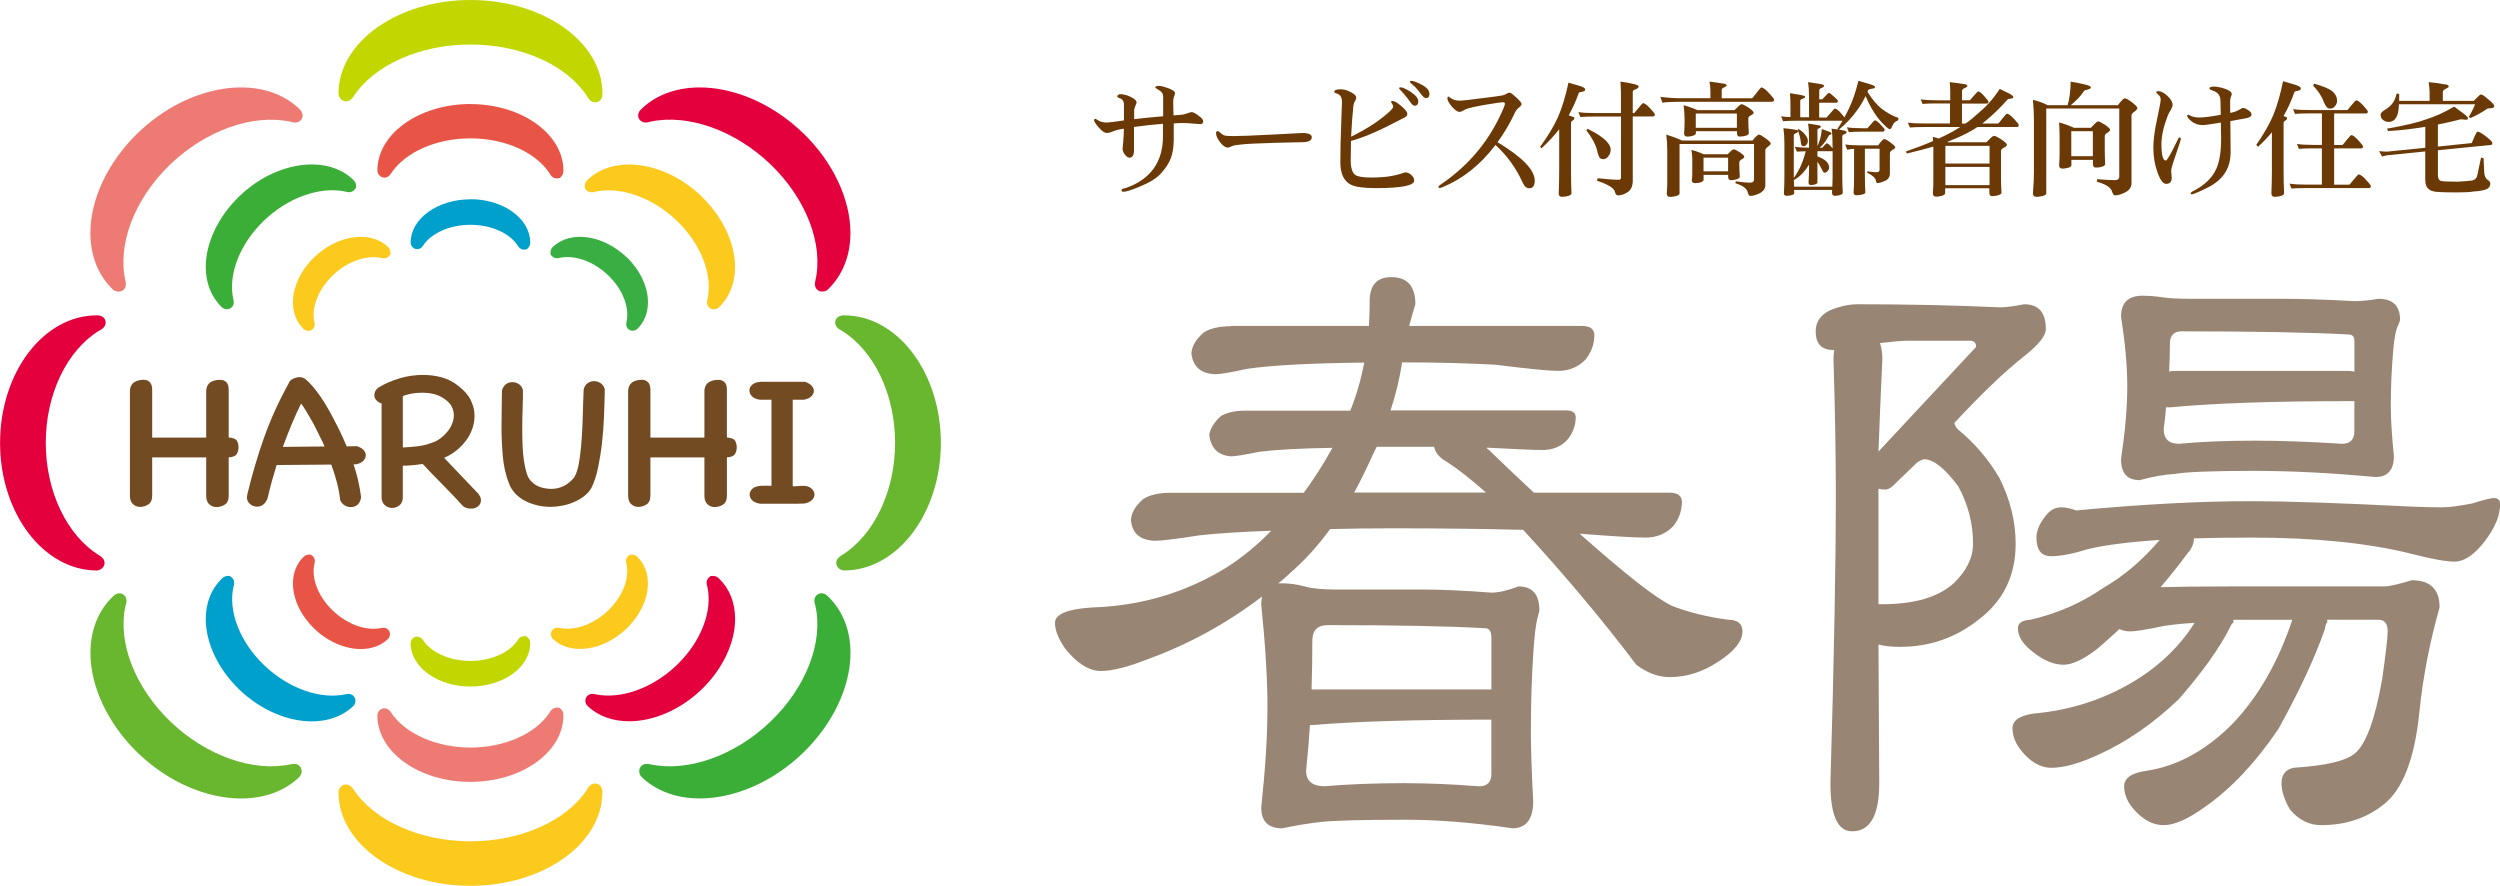
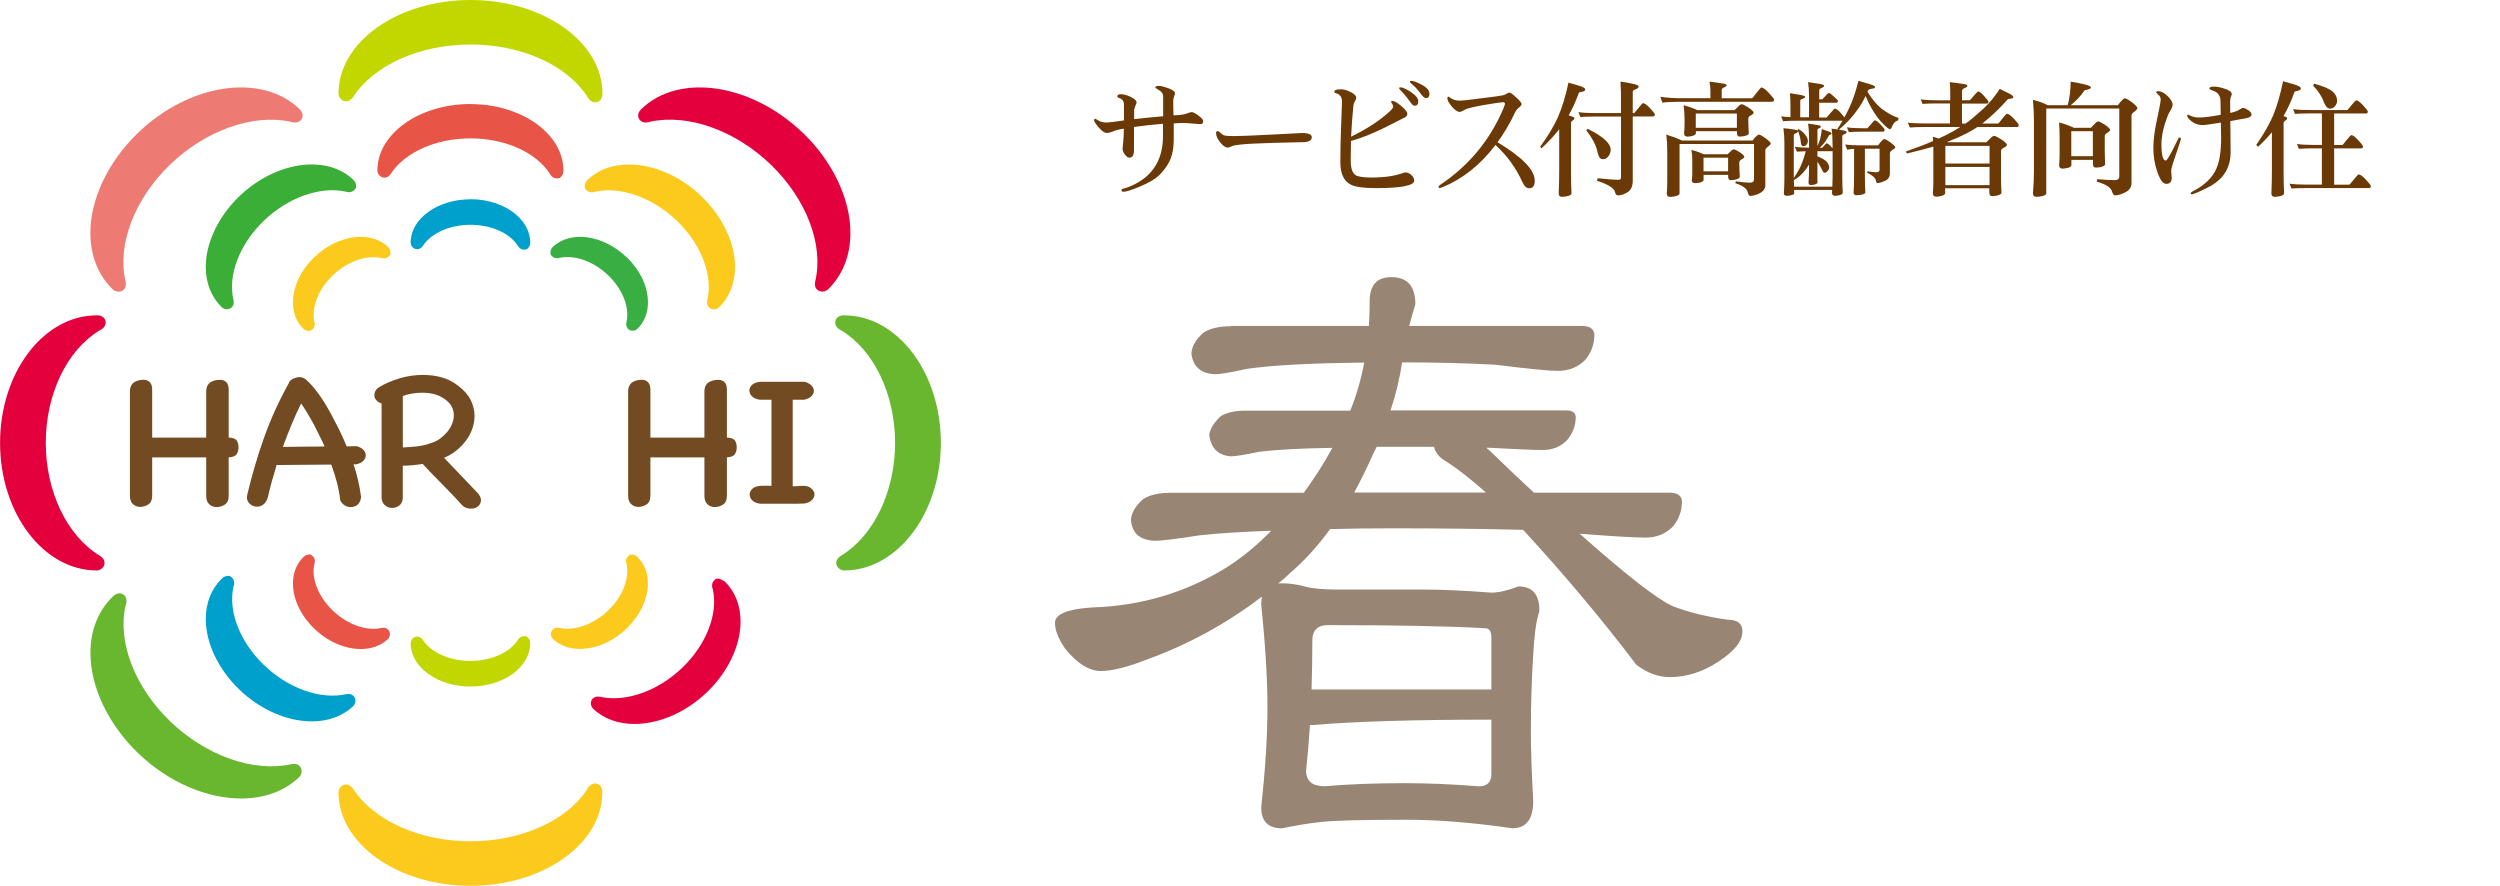
<svg xmlns="http://www.w3.org/2000/svg" width="161.51mm" height="57.23mm" viewBox="0 0 457.83 162.23">
  <defs>
    <style>.cls-1{fill:#68b72e;}.cls-2{fill:#6a3906;}.cls-3{fill:#fcca1d;}.cls-4{fill:#e85446;}.cls-5{fill:#ee7b73;}.cls-6{fill:#734b23;}.cls-7{fill:#988574;}.cls-8{fill:#00a0cd;}.cls-9{fill:#c2d600;}.cls-10{fill:#e4003d;}.cls-11{fill:#39af43;}.cls-12{fill:#3aae36;}</style>
  </defs>
  <g id="_レイヤー_1-2">
    <path class="cls-2" d="m208.16,18.74c0,.08-.08.28-.23.62-.15.34-.23.67-.23.99v1.47c1.52-.18,3.28-.36,5.31-.53v-3.65c0-.45-.24-.81-.71-1.1-.49-.29-.74-.46-.74-.51,0-.2.24-.3.71-.3.34,0,.89.14,1.65.41.84.32,1.26.62,1.26.9,0,.14-.05.34-.16.62s-.16.55-.16.83c0,.71.01,1.59.05,2.64l1.22-.09c.46-.03.89-.12,1.29-.28s.67-.23.8-.23c.28,0,.7.21,1.26.64.58.41.87.76.87,1.03,0,.35-.18.53-.53.53-.12,0-.55-.03-1.29-.09-.72-.08-1.34-.11-1.86-.11-.55,0-1.13.02-1.72.07v2.94c0,1.35-.18,2.49-.53,3.42-.35.93-.96,1.88-1.84,2.83-.78.86-2.08,1.66-3.91,2.41-1.47.61-2.44.92-2.92.92-.25,0-.37-.09-.37-.28,0-.11.06-.19.18-.25.21-.06.44-.12.67-.18,4.52-1.61,6.77-4.79,6.75-9.56v-2.18c-1.76.14-3.53.33-5.31.58v4.25c0,.92-.28,1.38-.85,1.38-.25,0-.51-.18-.8-.55-.29-.38-.44-.74-.44-1.08,0-.06.04-.5.12-1.31.08-.83.11-1.61.11-2.37-.55.08-.96.15-1.22.23-.26.06-.61.18-1.03.37-.31.12-.6.18-.87.18-.43,0-.94-.36-1.54-1.08-.54-.64-.8-1.06-.8-1.26,0-.17.11-.25.32-.25-.03,0,.15.11.55.34.38.23.88.34,1.49.34.32,0,1.36-.13,3.12-.39v-2.89c0-.4-.11-.7-.32-.9-.12-.12-.32-.24-.6-.34-.2-.06-.3-.14-.3-.23,0-.29.21-.44.64-.44.49,0,1.07.15,1.75.46.75.35,1.13.7,1.13,1.03Z" />
    <path class="cls-2" d="m238.46,26.04c-.77,0-2.49.04-5.17.12-3.17.09-5.23.2-6.18.32-.66.05-1.17.15-1.54.3-.35.17-.59.25-.71.25-.43,0-.9-.32-1.4-.96-.51-.64-.76-1.2-.76-1.68,0-.26.11-.39.32-.39.09,0,.27.12.53.37.26.26.55.42.87.48.31.05.83.07,1.59.07,1.15,0,3.49-.09,7.03-.28,3.52-.19,5.34-.28,5.44-.28,1.16,0,1.75.26,1.75.78,0,.6-.59.9-1.77.9Z" />
    <path class="cls-2" d="m259,33.05c0,.93-2.34,1.4-7.01,1.4-2.28,0-3.82-.21-4.62-.64-1.27-.64-1.91-2.01-1.91-4.11s.05-4.54.16-7.1c.09-2.57.14-3.9.14-3.97,0-.61-.18-1.04-.53-1.29-.12-.11-.32-.2-.6-.28-.18-.03-.28-.11-.28-.25,0-.31.4-.46,1.19-.46.57,0,1.18.18,1.84.53.66.32.99.66.99,1.01,0,.15-.08.37-.23.64-.17.26-.27.58-.3.96-.15,1.36-.29,3.21-.41,5.54,2.83-1.38,5.17-2.9,7.01-4.57.46-.43.69-.73.69-.92s-.07-.37-.21-.57c-.12-.18-.18-.28-.18-.3,0-.12.09-.18.28-.18.34,0,.87.31,1.61.94.73.61,1.1,1.09,1.1,1.45,0,.29-.22.54-.67.73-1.26.63-2.5,1.26-3.72,1.88-2.34,1.12-4.32,1.89-5.93,2.32-.03,1.26-.05,2.45-.05,3.58,0,1.35.28,2.23.83,2.64.44.32,1.41.48,2.89.48,1.39,0,2.59-.08,3.58-.25.66-.11,1.28-.25,1.86-.44.47-.17.77-.25.87-.25.35,0,.7.15,1.06.46.35.32.53.66.53,1.01Zm.73-14.49c0,.54-.22.8-.67.8-.2,0-.41-.15-.64-.46-.28-.37-.54-.73-.8-1.08-.38-.47-.75-.9-1.1-1.26-.2-.2-.3-.34-.3-.41,0-.11.09-.16.28-.16.34,0,.93.27,1.79.8.96.63,1.45,1.22,1.45,1.77Zm2.05-1.42c0,.55-.21.83-.62.83-.21,0-.46-.17-.74-.5-.28-.34-.55-.69-.83-1.06-.34-.41-.69-.76-1.06-1.03-.23-.2-.34-.32-.34-.37,0-.14.07-.21.21-.21.4,0,1,.21,1.81.64,1.04.52,1.56,1.09,1.56,1.7Z" />
    <path class="cls-2" d="m278.65,19.04c0,.18-.14.38-.41.6-.35.26-.6.56-.76.9-.96,2.04-2.04,3.88-3.24,5.51,4.55,2.73,6.82,5.07,6.82,7.03,0,.94-.34,1.4-1.01,1.4-.49,0-.9-.36-1.22-1.08-1.19-2.63-2.85-4.92-4.96-6.85-2.73,3.61-5.97,6.2-9.72,7.74-.21.09-.38.14-.48.14-.15,0-.23-.07-.23-.21,0-.12.12-.26.37-.41,5.27-3.55,9.12-8.24,11.56-14.06.15-.35.23-.6.23-.73,0-.2-.12-.3-.34-.3-.31,0-1.34.15-3.1.44-1.99.34-3.25.63-3.79.87-.17.09-.35.19-.55.3-.18.11-.36.16-.53.16-.38,0-.85-.32-1.4-.96-.55-.64-.83-1.16-.83-1.54,0-.2.08-.3.25-.3-.06,0,.11.12.53.37.4.25.89.37,1.47.37.51,0,1.91-.15,4.2-.46,1.98-.24,3.19-.41,3.65-.5.24-.05.47-.14.69-.28.25-.15.44-.23.6-.23.18,0,.6.3,1.24.9.64.58.96.98.96,1.19Z" />
    <path class="cls-2" d="m287.25,15.13c.72.2,1.42.41,2.09.62.64.2.96.41.96.64,0,.21-.18.35-.55.41-.37.05-.57.12-.62.21-.54,1.53-1.16,2.9-1.86,4.11.15.05.29.09.41.14.43.12.64.24.64.34,0,.21-.12.38-.37.51-.17.09-.25.25-.25.48v8.87c0,1.35.03,2.66.09,3.95,0,.26-.34.45-1.03.57-.32.05-.55.07-.69.07-.41,0-.62-.21-.62-.64.06-1.46.09-2.92.09-4.39v-7.35c-.89,1.15-1.97,2.31-3.24,3.49l-.25-.28c1.42-1.96,2.51-3.77,3.26-5.42.77-1.78,1.41-3.89,1.93-6.34Zm1.79,5.4c.73.12,1.78.18,3.15.18h4.66v-3.79c0-.37-.03-1.03-.09-1.98,1.07.15,1.77.28,2.09.37.83.15,1.24.34,1.24.55,0,.18-.18.35-.55.5-.35.09-.53.25-.53.48v3.86h.28s.28-.31.71-.85c.51-.64.8-.96.9-.96.28,0,.7.31,1.29.94.58.61.87.99.87,1.13,0,.25-.12.37-.37.37h-3.68v11.76c0,.95-.28,1.62-.83,2.02-.63.44-1.25.67-1.86.67-.29,0-.48-.21-.57-.64-.15-.69-1.25-1.37-3.28-2.04l.09-.46c1.75.18,3.03.28,3.86.28.29,0,.44-.12.44-.37v-11.21h-4.66c-1.3,0-2.23.03-2.78.09l-.37-.9Zm1.72,3.06c1.58.8,2.68,1.51,3.31,2.14.6.61.9,1.16.9,1.63,0,.51-.15.93-.44,1.26-.25.35-.54.53-.9.53-.25,0-.46-.07-.64-.21-.15-.15-.34-.67-.55-1.54-.25-1-.9-2.18-1.95-3.56l.28-.25Z" />
    <path class="cls-2" d="m313.05,14.95c.84.09,1.65.21,2.41.34.49.03.74.16.74.39,0,.08-.15.18-.44.32-.31.12-.46.28-.46.48v1.52h5.56c.06-.02.31-.32.76-.92.54-.7.85-1.06.94-1.06.31,0,.77.34,1.4,1.03.63.66.94,1.07.94,1.22,0,.24-.15.37-.46.37h-16.95c-1.23,0-2.24.05-3.06.16l-.37-1.06c1.38.17,2.63.25,3.77.25h5.4v-1.42c0-.52-.06-1.07-.18-1.63Zm-7.9,9.7c.93.28,1.89.63,2.87,1.08h12.93c.18-.2.32-.37.41-.51.37-.38.62-.57.76-.57.2,0,.61.23,1.24.69.61.46.92.77.92.94,0,.14-.15.31-.44.53-.37.26-.55.5-.55.71v6.39c0,.67-.4,1.19-1.19,1.56-.63.28-1.16.41-1.61.41-.17,0-.32-.26-.46-.78-.18-.61-.93-1.13-2.23-1.56l.09-.34c1.07.17,1.94.25,2.6.25.49,0,.73-.21.73-.62v-6.46h-13.64v9.05c0,.26-.34.45-1.03.57-.31.05-.53.07-.67.07-.43,0-.64-.21-.64-.64.06-.72.09-1.43.09-2.14v-5.67c0-1.01-.06-2-.18-2.96Zm3.15-5.38c.83.21,1.68.51,2.55.9h6.78c.29-.29.57-.55.83-.78.18-.2.36-.3.53-.3.15,0,.53.18,1.13.55.69.47,1.03.8,1.03.99,0,.17-.19.34-.57.53-.28.15-.41.34-.41.55v.25c0,.6.03,1.41.09,2.44,0,.26-.33.44-.99.55-.29.05-.51.07-.64.07-.35,0-.53-.21-.53-.62v-.37h-7.53v.37c0,.26-.31.44-.92.55-.28.05-.48.07-.62.07-.41,0-.62-.21-.62-.62.06-.66.09-1.32.09-1.98v-.46c0-.92-.06-1.81-.18-2.69Zm1.45,8.18c.73.18,1.49.45,2.27.8h4.36c.25-.26.47-.48.69-.67.17-.15.32-.23.46-.23.15,0,.48.16.99.48.61.41.92.7.92.85,0,.18-.18.36-.53.53-.26.17-.39.35-.39.55v.18c0,.6.03,1.4.09,2.41,0,.26-.32.45-.96.58-.29.05-.51.07-.64.07-.35,0-.53-.21-.53-.64v-.34h-4.5v.9c0,.26-.31.45-.92.57-.28.03-.47.05-.6.05-.43,0-.64-.18-.64-.53.06-.35.09-.74.09-1.17v-2.78c0-.46-.05-.99-.16-1.61Zm.8-4.04h7.53v-2.62h-7.53v2.62Zm1.42,7.97h4.5v-2.5h-4.5v2.5Z" />
    <path class="cls-2" d="m331.1,15.04c.52.06,1.19.16,2,.3.64.11.96.22.96.34,0,.17-.18.32-.53.46-.25.08-.37.22-.37.44v1.61h.55s.17-.16.46-.48c.41-.46.67-.69.78-.69.14,0,.5.28,1.08.83.37.32.55.53.55.62,0,.23-.09.34-.28.34h-3.15v2.71h1.35s.27-.28.67-.76c.49-.58.77-.87.85-.87.25,0,.62.28,1.13.85.29.34.5.59.62.76.29-.52.58-1.09.87-1.72.64-1.33,1.21-2.99,1.7-4.98.75.23,1.4.42,1.95.57.74.21,1.1.41,1.1.57s-.21.28-.64.32c-.34.06-.54.14-.62.23-.05.11-.09.21-.14.3.8,1.3,1.62,2.31,2.48,3.03,1.09.84,2.16,1.44,3.22,1.79l-.09.44c-.51.15-.86.5-1.06,1.03-.14.38-.29.57-.46.57-.18,0-.62-.35-1.31-1.06-.72-.72-1.4-1.65-2.04-2.78-.41-.72-.77-1.46-1.08-2.23-.52,1.07-1.06,1.98-1.63,2.71-.83,1.18-1.91,2.33-3.24,3.44.18.03.38.07.57.12.55.06.83.18.83.34s-.15.31-.46.41c-.23.08-.34.21-.34.39v7.35c0,1.01.03,2,.09,2.96,0,.23-.29.4-.87.51-.26.03-.45.05-.57.05-.35,0-.53-.18-.53-.55.02-.18.02-.36.02-.53h-6.96c0,.21,0,.42.02.62,0,.18-.28.32-.83.41-.23.03-.41.05-.53.05-.35,0-.53-.15-.53-.46.06-1.04.09-2,.09-2.87v-6.27c0-1.06-.06-1.98-.18-2.78.51.03,1.14.11,1.91.23.46.06.72.15.78.25-.03-.08-.06-.15-.09-.23l.18-.09c.54.32.93.66,1.19,1.01.34.41.51.8.51,1.15s-.12.6-.34.8c-.14.12-.32.18-.55.18-.09,0-.18-.06-.25-.18-.08-.09-.14-.34-.18-.76-.06-.54-.21-1.16-.46-1.86,0,.2-.15.34-.46.44-.23.08-.34.21-.34.39v7.76c.4-.52.77-1.14,1.13-1.86.41-.87.77-1.88,1.06-3.01-.72.02-1.26.04-1.63.07l-.37-.9c.63.11,1.49.17,2.6.18v-1.88c0-.96-.06-1.81-.18-2.53.44.05,1,.13,1.65.25.46.06.69.16.69.3s-.12.25-.37.32c-.17.06-.25.16-.25.3v2.94c.12-.26.24-.54.34-.85.23-.6.38-1.35.46-2.27.38.14.69.25.92.34.58.17.87.33.87.48,0,.09-.08.16-.25.21-.15.05-.25.12-.28.23-.31.58-.62,1.06-.94,1.45-.23.26-.47.5-.71.71h.48s.13-.14.34-.37c.26-.29.41-.44.46-.44.14,0,.37.16.69.48.18.18.31.33.39.44v-.64c0-1.13-.06-2.12-.18-2.96.34.03.73.08,1.17.14l-.09-.14c.31-.41.61-.9.92-1.45h-8.11c-1.3,0-2.23.03-2.78.09l-.34-.9c.44.08,1.01.12,1.7.14v-1.84c0-.95-.03-1.79-.09-2.53.47.06,1.1.16,1.88.3.6.11.9.22.9.34,0,.15-.18.29-.53.41-.25.06-.37.19-.37.39v2.96h1.61v-3.77c0-1.01-.06-1.91-.18-2.71Zm4.46,19.14c.03-.64.05-1.25.05-1.82v-4.69s-.06.02-.09.02h-2.69v.94c.4.15.73.31.99.46.43.24.74.52.92.83.15.23.23.47.23.73s-.09.48-.28.67c-.17.21-.38.32-.62.32-.11,0-.34-.37-.69-1.12-.17-.32-.35-.62-.55-.9v3.81c0,.18-.24.32-.71.41-.21.03-.37.05-.46.05-.31,0-.46-.15-.46-.46.06-.9.09-1.74.09-2.5v-.8c-.05.08-.09.15-.14.23-.37.6-.79,1.13-1.26,1.59-.41.41-.87.76-1.38,1.03.02.4.03.8.05,1.2h7.01Zm2.37-7.72c.75.11,1.68.16,2.8.16h3.22c.15-.23.3-.42.44-.58.31-.38.52-.57.64-.57.23,0,.6.19,1.1.57.64.47.96.79.96.94,0,.14-.17.29-.51.46-.32.21-.48.42-.48.62v3.67c0,.71-.33,1.18-.99,1.43-.54.24-.99.37-1.36.37-.08,0-.15-.18-.23-.53-.12-.46-.64-.91-1.56-1.36v-.28c.69.12,1.23.18,1.63.18s.62-.14.62-.44v-3.86h-2.69v5.03c0,1.22.03,2.21.09,2.96,0,.21-.33.38-.99.48-.29.03-.51.05-.64.05-.35,0-.53-.18-.53-.53.06-.69.09-1.68.09-2.96v-5.01c-.47.03-.9.08-1.26.16l-.37-.99Zm.28-3.15c.73.12,1.78.18,3.15.18h.62s.24-.25.6-.67c.43-.52.68-.78.76-.78.23,0,.58.26,1.06.78.49.51.74.81.74.92,0,.25-.12.37-.37.37h-3.4c-1.3,0-2.23.03-2.78.09l-.37-.9Z" />
    <path class="cls-2" d="m351.78,18.19c.72.12,1.76.18,3.12.18h2.25v-1.61c0-.57-.03-1.14-.09-1.72.86.09,1.68.21,2.48.34.51.03.76.16.76.39,0,.09-.16.21-.48.34-.34.15-.51.34-.51.55v1.7h1.42c.06-.03.29-.28.69-.76.47-.57.76-.85.85-.85.23,0,.6.28,1.1.85.52.57.78.91.78,1.03,0,.23-.12.34-.37.34h-4.48v3.67h.64c.89-.63,1.72-1.31,2.5-2.04,1.48-1.25,2.74-2.69,3.77-4.32.6.31,1.09.55,1.49.73.67.31,1.01.57,1.01.8,0,.12-.15.21-.46.25-.32.02-.53.08-.62.18-1.29,1.48-2.77,2.91-4.46,4.27-.05.05-.1.08-.16.11h2.92c.06-.01.3-.29.71-.83.51-.64.8-.96.9-.96.28,0,.7.31,1.29.94.58.61.87.99.87,1.12,0,.25-.12.37-.37.37h-7.19c-1.13.75-2.44,1.44-3.93,2.07-.47.21-1.01.44-1.61.67.05.02.08.03.12.05h7.05c.31-.32.6-.6.87-.85.21-.21.41-.32.57-.32s.57.2,1.22.6c.73.49,1.1.83,1.1,1.03,0,.18-.21.38-.62.57-.31.17-.46.36-.46.58v5.12c0,.61.03,1.45.09,2.5,0,.26-.34.45-1.01.57-.31.05-.54.07-.69.07-.35,0-.53-.21-.53-.64v-.8h-8.09v.9c0,.26-.33.45-.99.57-.28.05-.48.07-.62.07-.43,0-.64-.21-.64-.64.06-.69.09-1.38.09-2.07v-6.46c-1.41.41-3.02.83-4.85,1.26l-.18-.37c1.87-.64,3.53-1.28,4.98-1.91-.02-.26-.03-.52-.05-.78.37.09.73.2,1.08.32.98-.44,1.85-.88,2.62-1.31.46-.26.9-.53,1.33-.8h-6.45c-1.3,0-2.23.03-2.78.09l-.37-.9c.72.11,1.77.16,3.15.16h4.57v-3.67h-2.25c-1.3,0-2.23.03-2.78.09l-.34-.9Zm4.48,11.76h8.09v-3.24h-8.09v3.24Zm0,3.95h8.09v-3.33h-8.09v3.33Z" />
    <path class="cls-2" d="m379.23,14.95c.98.17,1.78.33,2.39.48.86.17,1.29.37,1.29.6,0,.14-.21.27-.64.39-.35.05-.56.13-.62.25-.57.87-1.38,1.74-2.43,2.6h8.64c.2-.24.35-.44.46-.6.38-.44.65-.67.8-.67.21,0,.67.25,1.35.76.64.51.96.85.96,1.03,0,.15-.15.35-.46.6-.41.26-.62.51-.62.76v12.38c0,.78-.43,1.37-1.29,1.77-.69.32-1.27.48-1.75.48-.21,0-.41-.28-.57-.83-.25-.67-1.16-1.23-2.76-1.68l.09-.46c1.33.12,2.41.18,3.24.18.54,0,.8-.24.8-.71v-12.4h-13.37v15.53c0,.26-.35.45-1.06.57-.31.05-.53.07-.67.07-.47,0-.71-.21-.71-.64.12-1.52.18-2.86.18-4.04v-9.42c0-1.01-.06-2.24-.18-3.67.98.24,1.89.57,2.73.99h3.63c.34-1.16.52-2.6.55-4.32Zm-2.16,7.47c.9.23,1.82.56,2.76.99h3.08c.29-.32.57-.61.83-.85.18-.21.36-.32.53-.32.15,0,.53.18,1.13.55.69.47,1.03.8,1.03.96,0,.2-.19.4-.57.6-.28.17-.41.36-.41.58v2.6c0,.63.02,1.47.07,2.53,0,.26-.34.45-1.01.58-.31.03-.54.05-.69.05-.35,0-.53-.21-.53-.62v-.8h-3.95v.99c0,.26-.33.45-.99.55-.28.05-.48.07-.62.07-.43,0-.64-.21-.64-.62.06-.69.09-1.38.09-2.07v-2.87c0-1-.03-1.95-.09-2.87Zm2.25,6.18h3.95v-4.57h-3.95v4.57Z" />
    <path class="cls-2" d="m399.38,25.51c0,.09-.29.99-.87,2.69-.6,1.7-.9,2.73-.9,3.08,0,.12.02.32.05.58.03.26.05.5.05.71,0,.73-.34,1.1-1.01,1.1-.57,0-1.1-.7-1.59-2.09-.51-1.39-.76-2.91-.76-4.55,0-1.39.22-3.11.67-5.15.44-2.05.67-3.27.67-3.65,0-.35-.14-.64-.41-.87-.28-.26-.41-.41-.41-.44,0-.15.12-.23.34-.23.54,0,1.12.3,1.75.9.61.58.92,1.13.92,1.63,0,.15-.09.42-.28.81-.31.47-.51.86-.62,1.17-.77,1.99-1.15,3.71-1.15,5.17,0,2.02.27,3.03.8,3.03.15,0,.54-.58,1.15-1.75.44-.87.78-1.55,1.01-2.02.12-.31.24-.46.37-.46.15,0,.23.12.23.34Zm9.35-8.27s-.05.18-.16.44c-.11.26-.16.58-.16.96,0,.64,0,1.33.02,2.04.74-.15,1.3-.36,1.7-.62.34-.2.52-.3.55-.3.31,0,.65.14,1.03.41.41.26.62.52.62.78,0,.34-.34.58-1.01.71-.77.14-1.72.31-2.87.51l.05,5.7c0,2.76-1.23,4.82-3.68,6.2-.69.38-1.42.74-2.21,1.08-.69.29-1.07.44-1.15.44-.18,0-.28-.06-.28-.18,0-.11.12-.23.37-.37,2.16-1.09,3.61-2.47,4.34-4.16.58-1.29.87-3.14.87-5.56,0-.8-.02-1.75-.05-2.87-1.85.31-2.96.46-3.31.46-.8,0-1.5-.24-2.11-.73-.49-.41-.74-.73-.74-.96,0-.15.07-.23.21-.23-.05,0,.14.09.55.28.43.17.91.25,1.45.25.86,0,2.17-.17,3.93-.5-.03-1.26-.05-2.11-.05-2.55,0-.95-.47-1.58-1.42-1.88-.4-.12-.6-.25-.6-.39,0-.23.28-.34.83-.34.51,0,1.12.12,1.84.34.95.29,1.42.64,1.42,1.06Z" />
    <path class="cls-2" d="m418.12,14.88c.77.21,1.5.43,2.21.64.69.21,1.03.44,1.03.69,0,.21-.18.35-.55.41-.35.05-.56.12-.62.23-.58,1.65-1.25,3.12-2,4.39l.02.02c.43.12.64.24.64.34,0,.21-.12.38-.37.51-.18.09-.28.25-.28.48v8.87c0,1.35.03,2.66.09,3.95,0,.26-.34.45-1.01.57-.32.05-.55.07-.69.07-.41,0-.62-.21-.62-.64.06-1.46.09-2.92.09-4.39v-6.8c-.74.89-1.58,1.78-2.53,2.66l-.34-.34c1.35-1.94,2.38-3.74,3.1-5.4.72-1.76,1.32-3.85,1.81-6.27Zm1.81,5.1c.72.12,1.76.18,3.12.18h6.82c.06-.03.3-.31.71-.83.52-.64.83-.96.92-.96.26,0,.68.31,1.26.92.58.63.87,1.01.87,1.15,0,.23-.12.34-.34.34h-5.83v5.77h1.52c.06-.03.3-.31.71-.85.52-.64.83-.96.92-.96.26,0,.68.31,1.26.94.58.61.87.99.87,1.13,0,.24-.12.37-.34.37h-4.94v6.64h2.78c.06-.03.31-.32.76-.87.54-.67.85-1.01.94-1.01.29,0,.74.32,1.33.96.61.64.92,1.04.92,1.2,0,.23-.15.34-.46.34h-11.3c-1.3,0-2.23.03-2.78.09l-.37-.9c.74.12,1.78.18,3.15.18h2.78v-6.64h-1.42c-1.32,0-2.25.03-2.8.09l-.34-.9c.72.12,1.77.18,3.15.18h1.42v-5.77h-2.16c-1.3,0-2.23.03-2.78.09l-.34-.9Zm3.86-4.66c1.62.45,2.75.92,3.38,1.43.55.49.83,1.06.83,1.72,0,.38-.16.74-.48,1.08-.21.23-.5.34-.85.34-.4,0-.75-.37-1.06-1.1-.37-1.07-1.03-2.11-2-3.1l.18-.37Z" />
-     <path class="cls-2" d="m450.6,21.86c-1.41.37-2.79.68-4.14.94v4.04l6.2-.64c.18-.46.36-.88.53-1.26.25-.55.43-.83.55-.83.28,0,.8.31,1.59.94.74.57,1.1.94,1.1,1.13,0,.24-.09.37-.28.37l-9.69.96v4.59c0,.55.18.9.53,1.03.35.09,1.36.14,3.03.14,1.16-.05,1.95-.11,2.37-.18.67-.02,1.09-.31,1.26-.9l.71-3.33.46.09c.08,2.02.14,3.03.18,3.03.08.37.22.65.44.85.41.28.62.54.62.78,0,.44-.21.78-.62,1.01-.6.24-1.39.39-2.37.44-.72.12-1.74.18-3.05.18-1.82,0-3.12-.04-3.91-.11-.67-.11-1.09-.25-1.26-.44-.47-.32-.71-.92-.71-1.79v-5.17l-6.82.69c-.37.05-.73.13-1.08.25l-.55-.99c.64.06,1.13.09,1.45.09l7.01-.71v-3.84c-2.4.41-4.68.67-6.82.78l-.18-.44c3.23-.57,5.64-1.14,7.21-1.72,1.65-.52,3.35-1.29,5.08-2.32.67.51,1.21.9,1.61,1.2.61.44.92.77.92.96,0,.17-.12.25-.37.25l-.99-.09Zm-5.84-6.82c.98.09,1.92.22,2.83.39.57.02.85.16.85.44,0,.09-.17.22-.51.39-.38.15-.57.35-.57.6v1.61h5.67c.26-.28.49-.51.69-.69.29-.32.51-.48.64-.48.21,0,.68.32,1.4.96.69.55,1.03.95,1.03,1.19,0,.18-.18.31-.55.37-.4,0-.64.02-.71.07-.81.57-1.83,1.14-3.06,1.72l-.37-.18c.47-.77.86-1.55,1.17-2.34h-13.94c-.03.71-.09,1.23-.18,1.59-.17.67-.46,1.15-.87,1.42-.25.15-.51.23-.78.23-.44,0-.82-.13-1.13-.39-.28-.23-.41-.55-.41-.96,0-.24.27-.54.8-.87.58-.34,1.03-.72,1.36-1.15.32-.41.59-1.03.8-1.84l.46.09c0,.46,0,.88-.02,1.26h5.58v-1.54c0-.6-.06-1.22-.18-1.88Z" />
    <path class="cls-7" d="m225.43,59.69h25.26c.09-1.51.14-3.03.14-4.54,0-2.93,1.32-4.4,3.97-4.4,2.93,0,4.4,1.66,4.4,4.97-.38,1.23-.76,2.55-1.14,3.97h31.65c1.42,0,2.18.52,2.27,1.56,0,1.8-.57,3.36-1.7,4.68-1.33,1.33-2.98,1.99-4.97,1.99-1.61,0-5.44-.38-11.5-1.13-5.2-.28-10.88-.43-17.03-.43-.47,3.03-1.18,5.96-2.13,8.8h32.22c1.04,0,1.61.38,1.7,1.14,0,1.61-.52,3.03-1.56,4.26-1.14,1.23-2.65,1.85-4.54,1.85-1.42,0-4.83-.14-10.22-.43.09.19.24.33.43.43,2.93,2.84,5.68,5.44,8.23,7.81h24.84c1.42,0,2.18.52,2.27,1.56,0,1.8-.57,3.36-1.7,4.68-1.33,1.33-2.98,1.99-4.97,1.99s-5.91-.23-12.06-.71c8.42,7.48,14.05,11.88,16.89,13.2,2.84,1.14,6.24,1.99,10.22,2.55,1.8,0,2.7.71,2.7,2.13,0,1.8-1.47,3.64-4.4,5.54-2.84,1.89-5.82,2.84-8.94,2.84-2.08,0-4.12-.76-6.1-2.27-6.15-8.14-13.06-16.37-20.72-24.7-7.48-.19-15.47-.28-23.99-.28-4.07,0-7.86.05-11.36.14-2.27,3.12-4.73,5.82-7.38,8.09-.66.66-1.37,1.28-2.13,1.84h.71c1.32,0,2.7.19,4.12.57,1.32.38,3.26.57,5.82.57h15.75c3.5,0,7.71.19,12.63.57,1.32,0,2.98-.38,4.97-1.14,2.55,0,3.83,1.47,3.83,4.4,0,.09-.1.47-.28,1.13-.38,1.33-.66,3.64-.85,6.96-.28,4.35-.43,9.04-.43,14.05,0,3.12.14,7.38.43,12.78,0,3.31-1.28,4.97-3.83,4.97-7.19-1.04-13.67-1.56-19.45-1.56-8.23,0-13.48.14-15.75.43-1.89.19-4.21.57-6.95,1.14-2.56,0-3.83-1.28-3.83-3.83.76-7,1.14-13.1,1.14-18.31s-.38-11.5-1.14-18.88c0-.47.05-.95.14-1.42-6.44,4.92-13.44,8.75-21.01,11.5-3.6,1.42-6.44,2.13-8.52,2.13s-4.35-1.37-6.53-4.12c-1.23-1.8-1.85-3.36-1.85-4.68,0-1.61,2.27-2.55,6.81-2.84,8.99-.28,17.22-2.74,24.7-7.38,2.93-1.89,5.63-4.12,8.09-6.67-5.39.19-9.79.47-13.2.85-4.16.66-6.86.99-8.09.99-2.75-.09-4.21-1.37-4.4-3.83.09-1.32.85-2.6,2.27-3.83,1.23-.76,2.89-1.13,4.97-1.13h24.41c1.89-2.56,3.64-5.3,5.25-8.23-5.77.09-10.22.33-13.34.71-2.75.57-4.5.85-5.25.85-2.37-.19-3.69-1.51-3.97-3.97.19-1.14.9-2.27,2.13-3.41,1.14-.66,2.65-.99,4.54-.99h19.16c1.14-2.84,1.99-5.77,2.55-8.8-9.65.1-16.8.47-21.43,1.14-3.03.66-4.97.99-5.82.99-2.65-.09-4.12-1.37-4.4-3.83.09-1.32.85-2.6,2.27-3.83,1.23-.76,2.89-1.13,4.97-1.13Zm32.08,83.74c4.07,0,8.52.19,13.34.57,1.51,0,2.27-.76,2.27-2.27v-9.94c-14,0-24.93.33-32.79.99h-.43c-.19,2.84-.43,5.63-.71,8.37,0,1.89,1.14,2.84,3.41,2.84,4.26-.38,9.23-.57,14.9-.57Zm-17.32-17.17h32.93v-9.51c0-1.14-.38-1.7-1.14-1.7-6.62-.38-16.23-.57-28.81-.57-1.89,0-2.84.95-2.84,2.84,0,3.03-.05,6.01-.14,8.94Zm31.94-36.05c-2.65-2.37-5.06-4.26-7.24-5.68-1.23-.66-1.99-1.56-2.27-2.7h-10.5c-.19.38-.38.76-.57,1.13-1.14,2.55-2.32,4.97-3.55,7.24h24.13Z" />
-     <path class="cls-7" d="m340.17,55.72c9.37,0,18.07.19,26.12.57.94,0,2.41-.19,4.4-.57,2.65,0,3.97,1.51,3.97,4.54,0,1.23-1.33,2.89-3.97,4.97-3.6,2.84-7.85,6.91-12.77,12.21,0,.28.19.66.57,1.14,3.12,2.55,5.68,5.54,7.66,8.94,1.99,3.97,2.98,8,2.98,12.06,0,5.87-2.27,10.5-6.81,13.91-4.17,3.31-8.94,4.97-14.34,4.97-1.61,0-2.93-.14-3.97-.43l.14,25.41c0,5.87-1.66,8.8-4.97,8.8-2.65,0-3.97-2.93-3.97-8.8.66-22.52.99-40.07.99-52.66,0-7.47-.14-15.8-.43-24.98,0-.66.05-1.23.14-1.7h-.14c-2.18,0-3.26-1.14-3.26-3.41,0-1.7.85-2.98,2.55-3.83,1.8-.76,3.5-1.14,5.11-1.14Zm4.12,7.1c.28.85.43,1.85.43,2.98-.28,6.06-.52,11.69-.71,16.89l17.88-19.16c0-.76-.38-1.13-1.14-1.13h-11.5c-.95,0-2.6.14-4.97.43Zm-.28,26.68v21.15h.71c5.87,0,10.22-1.28,13.06-3.83,2.36-2.27,3.55-4.68,3.55-7.24,0-3.69-.9-7.19-2.7-10.5-2.46-3.31-4.54-4.97-6.24-4.97-.28,0-.71.19-1.28.57l-3.69,3.55c-.85.95-1.56,1.42-2.13,1.42s-.99-.05-1.28-.14Zm33.35,3.41c.95,0,1.89.19,2.84.57,12.02-1.13,22.71-1.7,32.08-1.7,6.34,0,16.09.33,29.24.99,2.18.09,4.07.14,5.68.14,1.23,0,3.07-.23,5.54-.71,2.08-.66,3.41-.99,3.97-.99.76,0,1.14.38,1.14,1.14,0,2.08-.95,4.35-2.84,6.81-1.89,2.46-3.74,3.69-5.54,3.69-1.51,0-4.12-.47-7.81-1.42-7.95-1.99-17.74-2.98-29.38-2.98-3.79,0-7.29.05-10.5.14,0,.95-.38,1.85-1.14,2.7-1.61,2.18-3.26,4.26-4.97,6.24,3.31-.09,7.76-.14,13.34-.14h27.68c.85,0,2.51-.38,4.97-1.13,3.41,0,5.11,1.66,5.11,4.97-1.8,6.34-3.03,12.68-3.69,19.02-.85,8.71-3.08,14.43-6.67,17.17-3.12,2.46-6.91,3.69-11.35,3.69-2.18,0-4.07-.95-5.68-2.84-1.04-1.8-1.56-3.41-1.56-4.83,0-1.61.76-2.55,2.27-2.84,5.77-.38,9.46-1.23,11.07-2.55,2.08-1.61,3.78-6.2,5.11-13.77.66-4.73.99-7.62.99-8.66,0-1.42-.57-2.13-1.7-2.13h-9.37v.57c-.19,0-.33.38-.43,1.14-1.8,5.2-4.64,11.31-8.52,18.31-4.17,6.15-8.61,10.88-13.34,14.19-3.12,2.27-5.68,3.41-7.66,3.41-1.51,0-2.93-.57-4.26-1.7-1.99-1.7-2.98-3.5-2.98-5.39,0-1.51,1.32-2.46,3.97-2.84,5.77-.85,11.12-3.78,16.04-8.8,4.63-4.92,8.23-11.21,10.79-18.88h-10.79v.57c-.19,0-.38.24-.57.71-1.89,3.79-5.02,8.19-9.37,13.2-4.64,4.45-9.56,7.86-14.76,10.22-3.5,1.61-6.39,2.41-8.66,2.41-1.42,0-2.79-.57-4.12-1.7-1.99-1.8-2.98-3.64-2.98-5.53,0-1.42,1.28-2.32,3.83-2.7,6.53-.57,12.54-2.46,18.03-5.68,4.83-2.84,8.66-6.48,11.5-10.93-1.89.09-3.79.28-5.68.57-3.12.66-5.16.99-6.1.99-.76,0-1.42-.14-1.99-.43-1.33,1.23-2.65,2.41-3.97,3.55-2.56,1.99-4.64,2.98-6.25,2.98-1.8,0-3.64-.76-5.54-2.27-1.89-1.42-2.84-2.89-2.84-4.4,0-.95.76-1.47,2.27-1.56,4.92-1.14,9.37-3.07,13.34-5.82,3.78-2.18,7.24-5.11,10.36-8.8-5.77.38-10.17.95-13.2,1.7-2.75.85-4.97,1.28-6.67,1.28-1.8,0-2.7-1.13-2.7-3.41,0-1.23.52-2.5,1.56-3.83.85-1.14,1.8-1.7,2.84-1.7Zm15.05-38.75c1.14,0,2.32.09,3.55.28,1.23.19,2.98.28,5.25.28h16.61c3.78,0,8.23.14,13.34.43,1.23,0,2.7-.14,4.4-.43,2.65,0,3.97,1.28,3.97,3.83,0,.1-.1.38-.28.85-.47.85-.81,2.51-.99,4.97-.28,3.22-.43,6.58-.43,10.08,0,2.27.19,5.3.57,9.08,0,2.55-1.14,3.83-3.41,3.83-8.14-.76-15.52-1.13-22.14-1.13-7.66,0-12.54.19-14.62.57-1.8.09-3.93.47-6.39,1.13-2.27,0-3.41-1.28-3.41-3.83.76-5.11,1.14-9.56,1.14-13.34s-.38-7.85-1.14-12.78c0-2.55,1.32-3.83,3.97-3.83Zm20.44,26.54c4.83,0,10.17.19,16.04.57,1.51,0,2.27-.76,2.27-2.27v-5.54h-.57c-14.19,0-25.26.38-33.21,1.14h-.71c-.1,1.33-.24,2.65-.43,3.97,0,1.8.94,2.7,2.84,2.7,3.88-.38,8.47-.57,13.77-.57Zm-15.61-12.63c.19-.09.43-.14.71-.14h32.08c.47,0,.85.05,1.14.14v-5.68c0-.76-.38-1.14-1.14-1.14-7-.38-17.17-.57-30.52-.57-1.42,0-2.13.76-2.13,2.27,0,1.7-.05,3.41-.14,5.11Z" />
    <path class="cls-3" d="m109.92,143.9c-.24-.26-.56-.41-.91-.42-.86,0-1.34.76-1.51,1.12-3.79,5.76-12.16,9.47-21.35,9.47s-17.66-3.75-21.45-9.57c-.22-.33-.59-.74-1.11-.82-.71-.11-1.34.35-1.56,1.11l-.04.29c0,9.45,10.84,17.14,24.16,17.14s24.14-7.67,24.16-17.12c.01-.25-.02-.8-.39-1.21Z" />
    <path class="cls-9" d="m86.15,0c-13.32,0-24.16,7.69-24.16,17.14l.04.29c.22.76.85,1.22,1.56,1.11.52-.07.89-.49,1.12-.83,3.79-5.81,12.2-9.56,21.45-9.56s17.56,3.71,21.35,9.47c.17.35.64,1.12,1.48,1.12h.04c.35,0,.67-.16.91-.42.37-.41.4-.96.39-1.21-.02-9.44-10.85-17.11-24.16-17.11Z" />
    <path class="cls-1" d="m154.6,57.75c-.26-.02-.83.02-1.24.39-.25.23-.4.55-.41.89-.02.62.42,1.18,1.17,1.51,5.96,3.66,9.8,11.72,9.8,20.57s-3.88,17.01-9.9,20.66c-.5.31-.79.68-.86,1.1-.11.71.36,1.36,1.15,1.57l.27.03c9.77,0,17.72-10.48,17.72-23.36s-7.94-23.34-17.69-23.36Z" />
    <path class="cls-10" d="m18.27,101.77c-6.01-3.65-9.89-11.76-9.89-20.66s3.84-16.91,9.8-20.57c.75-.33,1.18-.89,1.17-1.51,0-.34-.15-.66-.41-.89-.41-.38-.98-.41-1.24-.39-9.76.02-17.69,10.49-17.69,23.36s7.95,23.36,17.72,23.36h.13l.13-.03c.78-.2,1.26-.86,1.14-1.57-.07-.42-.36-.79-.86-1.1Z" />
-     <path class="cls-12" d="m151.63,109.22c-.18-.19-.59-.55-1.14-.57-.33-.01-.67.1-.91.33-.47.43-.57,1.13-.27,1.89,1.53,6.64-1.66,14.96-8.14,21.21-6.54,6.31-15.25,9.4-22.2,7.87-.56-.12-1.02-.06-1.35.18-.6.42-.73,1.22-.32,1.92l.17.22c2.76,2.66,6.54,3.95,10.68,3.95,6.22,0,13.26-2.89,18.91-8.35,5.44-5.25,8.69-12.09,8.69-18.29,0-4.17-1.42-7.75-4.11-10.36Z" />
    <path class="cls-5" d="m54.81,19.94c-6.91-6.64-20.17-4.66-29.57,4.42-5.44,5.25-8.69,12.09-8.69,18.29,0,4.18,1.43,7.77,4.13,10.38l.22.16c.27.15.55.22.82.22.42,0,.82-.18,1.07-.52.32-.43.29-.99.2-1.39-1.57-6.67,1.62-15.05,8.14-21.34,6.5-6.27,15.15-9.35,22.06-7.87.37.13,1.27.35,1.87-.25.25-.25.38-.59.36-.94-.03-.56-.41-.98-.61-1.15Z" />
    <path class="cls-10" d="m147.05,24.36c-9.41-9.08-22.66-11.06-29.57-4.42-.2.17-.58.58-.61,1.15-.02.35.11.69.36.94.6.61,1.49.38,1.87.25,6.91-1.48,15.56,1.6,22.06,7.87,6.52,6.29,9.72,14.67,8.14,21.35-.09.39-.13.95.2,1.38.26.34.65.52,1.07.52.27,0,.55-.07.82-.22l.22-.16c2.7-2.61,4.13-6.2,4.13-10.38,0-6.2-3.25-13.04-8.68-18.29Z" />
    <path class="cls-1" d="m54.7,140.13c-.34-.24-.79-.3-1.37-.18-6.93,1.53-15.65-1.56-22.19-7.87-6.48-6.26-9.67-14.57-8.14-21.21.29-.76.2-1.46-.27-1.88-.25-.23-.57-.36-.92-.33-.55.02-.96.39-1.14.57-2.69,2.61-4.11,6.19-4.11,10.36,0,6.2,3.25,13.04,8.68,18.29,5.65,5.45,12.69,8.35,18.91,8.35,4.14,0,7.92-1.28,10.68-3.95l.17-.22c.41-.7.28-1.5-.31-1.92Zm-32.57-29.44l-.13-.13s0,0,0,0c0,0,.01-.03.02-.05l.09.08-.11-.03.19.1s-.04.03-.07.04Z" />
-     <path class="cls-5" d="m102.83,129.96l-.41-.38h-.44c-.5.01-1.04.32-1.34.93-2.57,3.88-8.25,6.39-14.49,6.39s-12.01-2.54-14.58-6.48c-.19-.28-.51-.63-.99-.7-.65-.09-1.25.33-1.44,1l-.04.29c0,6.72,7.64,12.18,17.04,12.18s17.02-5.45,17.04-12.16c0-.22-.02-.7-.35-1.06Z" />
    <path class="cls-4" d="m86.15,19.05c-9.4,0-17.04,5.46-17.04,12.18l.04.29c.19.67.79,1.1,1.45,1,.47-.07.79-.42.98-.71,2.56-3.93,8.28-6.47,14.57-6.47s11.92,2.51,14.49,6.39c.29.59.77.94,1.3.94h.03l.56-.06.3-.33c.33-.37.36-.84.35-1.06-.02-6.71-7.66-12.16-17.04-12.16Z" />
-     <path class="cls-10" d="m131.68,105.96c-.15-.16-.51-.47-1-.49l-.55.02-.32.29c-.42.39-.52.99-.28,1.63,1.02,4.48-1.15,10.1-5.55,14.35-4.45,4.29-10.36,6.4-15.07,5.36-.33-.07-.81-.09-1.19.18-.55.39-.68,1.12-.31,1.75l.18.22c1.97,1.9,4.66,2.82,7.61,2.82,4.39,0,9.34-2.03,13.31-5.86,3.82-3.69,6.11-8.51,6.11-12.89,0-2.97-1.02-5.53-2.94-7.39Z" />
+     <path class="cls-10" d="m131.68,105.96l-.55.02-.32.29c-.42.39-.52.99-.28,1.63,1.02,4.48-1.15,10.1-5.55,14.35-4.45,4.29-10.36,6.4-15.07,5.36-.33-.07-.81-.09-1.19.18-.55.39-.68,1.12-.31,1.75l.18.22c1.97,1.9,4.66,2.82,7.61,2.82,4.39,0,9.34-2.03,13.31-5.86,3.82-3.69,6.11-8.51,6.11-12.89,0-2.97-1.02-5.53-2.94-7.39Z" />
    <path class="cls-12" d="m65.21,33.94c-.02-.5-.35-.86-.52-1.02-4.91-4.71-14.27-3.34-20.9,3.06-3.82,3.69-6.11,8.51-6.11,12.89,0,2.98,1.02,5.54,2.95,7.41l.22.16c.24.13.49.19.72.19.39,0,.75-.17.99-.49.3-.4.27-.89.19-1.23-1.06-4.51,1.11-10.18,5.54-14.46,4.41-4.26,10.28-6.36,14.95-5.37.63.22,1.23.13,1.61-.26l.36-.43-.02-.45Z" />
    <path class="cls-3" d="m128.51,35.99c-6.63-6.4-16-7.77-20.9-3.06-.17.15-.5.51-.52,1.02l.02.57.32.32c.38.39.98.48,1.61.26,4.67-1,10.53,1.11,14.95,5.37,4.43,4.28,6.61,9.95,5.54,14.47-.08.34-.11.83.19,1.22.24.32.61.49,1,.49.24,0,.49-.06.72-.19l.22-.16c1.93-1.87,2.95-4.43,2.95-7.41,0-4.38-2.28-9.19-6.11-12.89Z" />
    <path class="cls-8" d="m64.57,127.31c-.39-.28-.86-.25-1.2-.18-4.7,1.04-10.61-1.07-15.06-5.36-4.4-4.25-6.57-9.87-5.55-14.35.24-.64.13-1.26-.28-1.63l-.43-.33-.43.02c-.49.02-.85.33-1,.49-1.92,1.86-2.94,4.42-2.94,7.39,0,4.38,2.28,9.19,6.11,12.89,3.97,3.83,8.92,5.86,13.31,5.86,2.95,0,5.64-.92,7.61-2.82l.17-.22c.37-.63.24-1.37-.31-1.75Z" />
    <path class="cls-9" d="m96.78,116.87l-.37-.36h-.45c-.47,0-.93.28-1.18.77-1.53,2.28-4.91,3.76-8.63,3.76s-7.18-1.5-8.69-3.83c-.16-.25-.45-.55-.89-.61-.59-.09-1.16.29-1.33.91l-.04.28c0,4.38,4.91,7.94,10.95,7.94s10.93-3.55,10.95-7.92c0-.2-.02-.6-.32-.93Z" />
    <path class="cls-8" d="m86.15,36.5c-6.04,0-10.95,3.56-10.95,7.94l.04.28c.17.61.73.99,1.34.9.44-.07.72-.37.88-.62,1.52-2.32,4.93-3.83,8.69-3.83s7.1,1.47,8.63,3.76c.25.48.68.78,1.16.78h.03l.51-.05.3-.33c.3-.33.33-.73.32-.93-.02-4.37-4.92-7.92-10.95-7.92Z" />
    <path class="cls-3" d="m116.72,101.99c-.14-.14-.45-.4-.88-.42h-.5s-.32.29-.32.29c-.38.34-.48.88-.29,1.42.59,2.64-.71,5.96-3.33,8.49-2.66,2.57-6.18,3.83-8.97,3.22-.29-.06-.7-.08-1.05.17-.51.36-.64,1.05-.31,1.61l.17.22c1.29,1.25,3.06,1.85,4.99,1.85,2.82,0,5.99-1.29,8.52-3.74,2.48-2.4,3.9-5.41,3.9-8.27,0-1.95-.67-3.63-1.94-4.86Z" />
    <path class="cls-3" d="m71.49,46.11c-.02-.45-.3-.77-.45-.9-3.19-3.06-9.24-2.21-13.49,1.9-2.48,2.39-3.9,5.41-3.9,8.27,0,1.96.68,3.64,1.95,4.88l.22.16c.2.11.42.17.64.17.36,0,.71-.16.94-.45.28-.37.26-.8.19-1.1-.63-2.66.68-6.03,3.32-8.58,2.63-2.54,6.1-3.8,8.87-3.23.53.18,1.04.08,1.39-.26l.35-.39-.02-.45Z" />
    <path class="cls-11" d="m114.75,47.11c-4.26-4.11-10.3-4.96-13.49-1.9-.15.14-.43.45-.45.9v.52s.33.32.33.32c.34.35.85.44,1.39.26,2.77-.57,6.24.69,8.87,3.23,2.65,2.55,3.95,5.92,3.32,8.59-.07.29-.08.72.19,1.08.23.3.57.46.94.46.21,0,.43-.05.64-.17l.22-.16c1.28-1.23,1.95-2.92,1.95-4.88,0-2.86-1.42-5.87-3.9-8.27Z" />
    <path class="cls-4" d="m70.93,115.18c-.36-.26-.78-.24-1.07-.18-2.78.62-6.3-.65-8.96-3.22-2.62-2.53-3.92-5.85-3.33-8.49.19-.54.09-1.08-.28-1.42l-.39-.32-.43.02c-.44.02-.75.28-.88.42-1.27,1.23-1.94,2.91-1.94,4.86,0,2.86,1.42,5.87,3.9,8.27,2.53,2.44,5.7,3.74,8.52,3.74,1.93,0,3.69-.6,4.99-1.85l.17-.22c.33-.56.2-1.26-.3-1.6Z" />
    <path class="cls-6" d="m41.88,80.12c.81.05,1.31.26,1.51.61.2.36.29.76.29,1.21,0,.42-.1.82-.31,1.19-.21.37-.71.58-1.49.63v7.01c0,.8-.24,1.34-.71,1.64-.47.3-.98.45-1.53.45-.5,0-.94-.17-1.31-.5-.38-.34-.57-.86-.57-1.58v-7.01h-9.89v6.97c0,.8-.24,1.34-.71,1.64-.47.3-.97.45-1.49.45s-.94-.17-1.31-.5c-.38-.33-.57-.86-.57-1.58v-19.04c0-.45.08-.81.24-1.1s.36-.5.61-.65c.25-.15.52-.25.82-.32.3-.06.59-.09.88-.09.42,0,.78.14,1.08.43.3.29.45.75.45,1.4v8.76h9.89v-8.42c0-.45.08-.81.24-1.1.16-.29.36-.5.61-.65.25-.15.52-.25.82-.32.3-.06.59-.09.88-.09.47,0,.85.14,1.14.43.29.29.43.75.43,1.4v8.76Z" />
    <path class="cls-6" d="m66.12,91c-.05.62-.26,1.09-.61,1.4-.35.31-.78.47-1.28.47-.37,0-.73-.1-1.08-.3-.35-.2-.63-.51-.84-.93-.13-1.12-.33-2.21-.61-3.28-.27-1.07-.62-2.16-1.04-3.28-1.65,0-3.29.01-4.94.04-1.65.02-3.31.04-4.98.04h-.08c-.31,1.04-.61,2.04-.88,3-.27.96-.53,1.98-.77,3.07-.21.55-.48.95-.82,1.19-.34.25-.71.37-1.1.37-.55,0-1.03-.2-1.43-.61s-.53-.95-.37-1.62c.84-3.55,1.86-7.02,3.06-10.4,1.2-3.38,2.72-6.72,4.55-10.02l-.04.04c.21-.52.67-.86,1.37-1.01h-.04c.71-.22,1.33-.1,1.88.37.65.6,1.26,1.26,1.82,1.99.56.73,1.09,1.49,1.57,2.27.48.78.93,1.57,1.35,2.37.42.8.81,1.55,1.18,2.27.24.47.48,1,.75,1.58.26.58.51,1.16.75,1.73.29,0,.6,0,.94-.02.34-.01.65-.02.94-.02.55.18.95.41,1.22.71s.39.62.39.97-.14.68-.43.99c-.29.31-.73.53-1.33.65h-.47c.65,1.94,1.11,3.92,1.37,5.96Zm-9.06-14.01c-.31-.55-.63-1.09-.96-1.64-.33-.55-.65-1.03-.96-1.45-.63,1.27-1.21,2.55-1.75,3.86s-1.07,2.66-1.59,4.08c1.33,0,2.61-.01,3.82-.04,1.22-.02,2.49-.04,3.82-.04-.31-.72-.64-1.4-.98-2.05-.34-.65-.68-1.33-1.02-2.05l-.39-.67Z" />
    <path class="cls-6" d="m73.77,91.15c-.03.65-.24,1.12-.65,1.42-.41.3-.84.45-1.31.45-.45,0-.86-.14-1.24-.43-.38-.28-.61-.71-.69-1.28v-17.41c-.37-.12-.68-.32-.94-.59-.26-.27-.39-.58-.39-.93,0-.55.24-1,.71-1.38,1.18-.72,2.47-1.29,3.88-1.71s2.85-.63,4.31-.63c1.23,0,2.38.15,3.45.45,1.07.3,2.05.79,2.94,1.49,1.1.82,1.88,1.7,2.35,2.64.47.94.71,1.91.71,2.9,0,.79-.13,1.57-.39,2.33-.26.76-.63,1.47-1.12,2.14-.48.67-1.07,1.28-1.75,1.84-.68.56-1.45,1.02-2.31,1.39l6.24,6.55c.34.45.51.84.51,1.19,0,.47-.18.85-.53,1.14s-.78.43-1.28.43c-.29,0-.58-.04-.86-.13s-.55-.25-.78-.5c-.24-.27-.69-.77-1.37-1.49-.68-.72-1.43-1.49-2.24-2.31-.81-.82-1.56-1.59-2.26-2.31-.69-.72-1.14-1.2-1.35-1.45-1.23.2-2.45.31-3.65.33v5.89Zm7.61-18.11c-.6-.42-1.25-.71-1.94-.88s-1.41-.24-2.14-.24c-1.26,0-2.43.2-3.53.6v9.43c.89-.05,1.79-.12,2.69-.22.9-.1,1.8-.32,2.69-.67.55-.17,1.06-.44,1.53-.8.47-.36.89-.76,1.26-1.21.37-.45.65-.93.86-1.45.21-.52.31-1.03.31-1.53,0-.57-.13-1.11-.39-1.62-.26-.51-.71-.97-1.33-1.4Z" />
-     <path class="cls-6" d="m106.86,71.4c.13-.55.37-.95.73-1.21.35-.26.75-.39,1.2-.39.42,0,.82.12,1.2.37.38.25.63.62.77,1.12-.03,1.52-.07,3.12-.14,4.83-.06,1.7-.19,3.36-.37,4.97-.18,1.61-.43,3.14-.73,4.58-.3,1.44-.7,2.66-1.2,3.65-.31.57-.75,1.08-1.31,1.51-.56.44-1.18.8-1.86,1.1-.68.3-1.4.52-2.16.67-.76.15-1.48.22-2.16.22-.84,0-1.65-.09-2.45-.28-.8-.19-1.54-.46-2.24-.82-.69-.36-1.29-.81-1.8-1.36s-.9-1.18-1.16-1.9c-.58-1.49-.94-3.12-1.1-4.9s-.24-3.58-.24-5.42c0-.6,0-1.19.02-1.79.01-.6.02-1.18.02-1.75,0-.52,0-1.04.02-1.55.01-.51.02-1.01.02-1.51.13-.52.37-.91.72-1.17.35-.26.74-.39,1.18-.39.41,0,.81.12,1.18.35.38.24.63.6.76,1.1v1.4c0,.51-.01,1.04-.04,1.58-.03.62-.05,1.31-.06,2.07-.01.76-.02,1.47-.02,2.14,0,1.02.02,2.03.06,3.04.04,1.01.13,1.94.26,2.79s.3,1.61.51,2.27.5,1.15.87,1.47c.52.52,1.11.88,1.75,1.06.64.19,1.27.28,1.87.28.73,0,1.44-.15,2.13-.46s1.33-.8,1.93-1.47c.37-.45.66-1.21.89-2.27.22-1.07.39-2.28.51-3.63.12-1.35.2-2.75.26-4.19.05-1.44.09-2.75.12-3.91,0-.35.01-.71.04-1.1.03-.38.04-.75.04-1.1Z" />
    <path class="cls-6" d="m133.12,80.12c.81.05,1.31.26,1.51.61.2.36.29.76.29,1.21,0,.42-.1.82-.31,1.19-.21.37-.71.58-1.49.63v7.01c0,.8-.24,1.34-.71,1.64-.47.3-.98.45-1.53.45-.5,0-.94-.17-1.31-.5-.38-.34-.57-.86-.57-1.58v-7.01h-9.89v6.97c0,.8-.24,1.34-.71,1.64-.47.3-.97.45-1.49.45s-.94-.17-1.31-.5c-.38-.33-.57-.86-.57-1.58v-19.04c0-.45.08-.81.24-1.1s.36-.5.61-.65c.25-.15.52-.25.82-.32.3-.06.59-.09.88-.09.42,0,.78.14,1.08.43.3.29.45.75.45,1.4v8.76h9.89v-8.42c0-.45.08-.81.24-1.1.16-.29.36-.5.61-.65.25-.15.52-.25.82-.32.3-.06.59-.09.88-.09.47,0,.85.14,1.14.43.29.29.43.75.43,1.4v8.76Z" />
    <path class="cls-6" d="m145.14,89.06c.29,0,.54,0,.75-.02.21-.01.46-.03.75-.06h.16c.76-.05,1.34.1,1.75.44.4.34.61.72.61,1.14,0,.34-.15.68-.45.99-.3.32-.77.54-1.39.66-.47.03-.96.04-1.45.04h-6.67c-.65-.1-1.14-.31-1.45-.63-.31-.32-.47-.66-.47-1.03,0-.42.17-.78.51-1.09.34-.31.85-.48,1.53-.53.39,0,.73,0,1-.02.27-.01.59,0,.96.02v-15.76h-2.12c-.65-.1-1.14-.31-1.45-.63-.31-.32-.47-.68-.47-1.07s.17-.74.51-1.05c.34-.31.85-.49,1.53-.54h8.12c.55.17.96.41,1.24.72.27.31.41.62.41.94,0,.34-.15.67-.45.98-.3.31-.75.52-1.35.64h-2.08v15.84Z" />
  </g>
</svg>